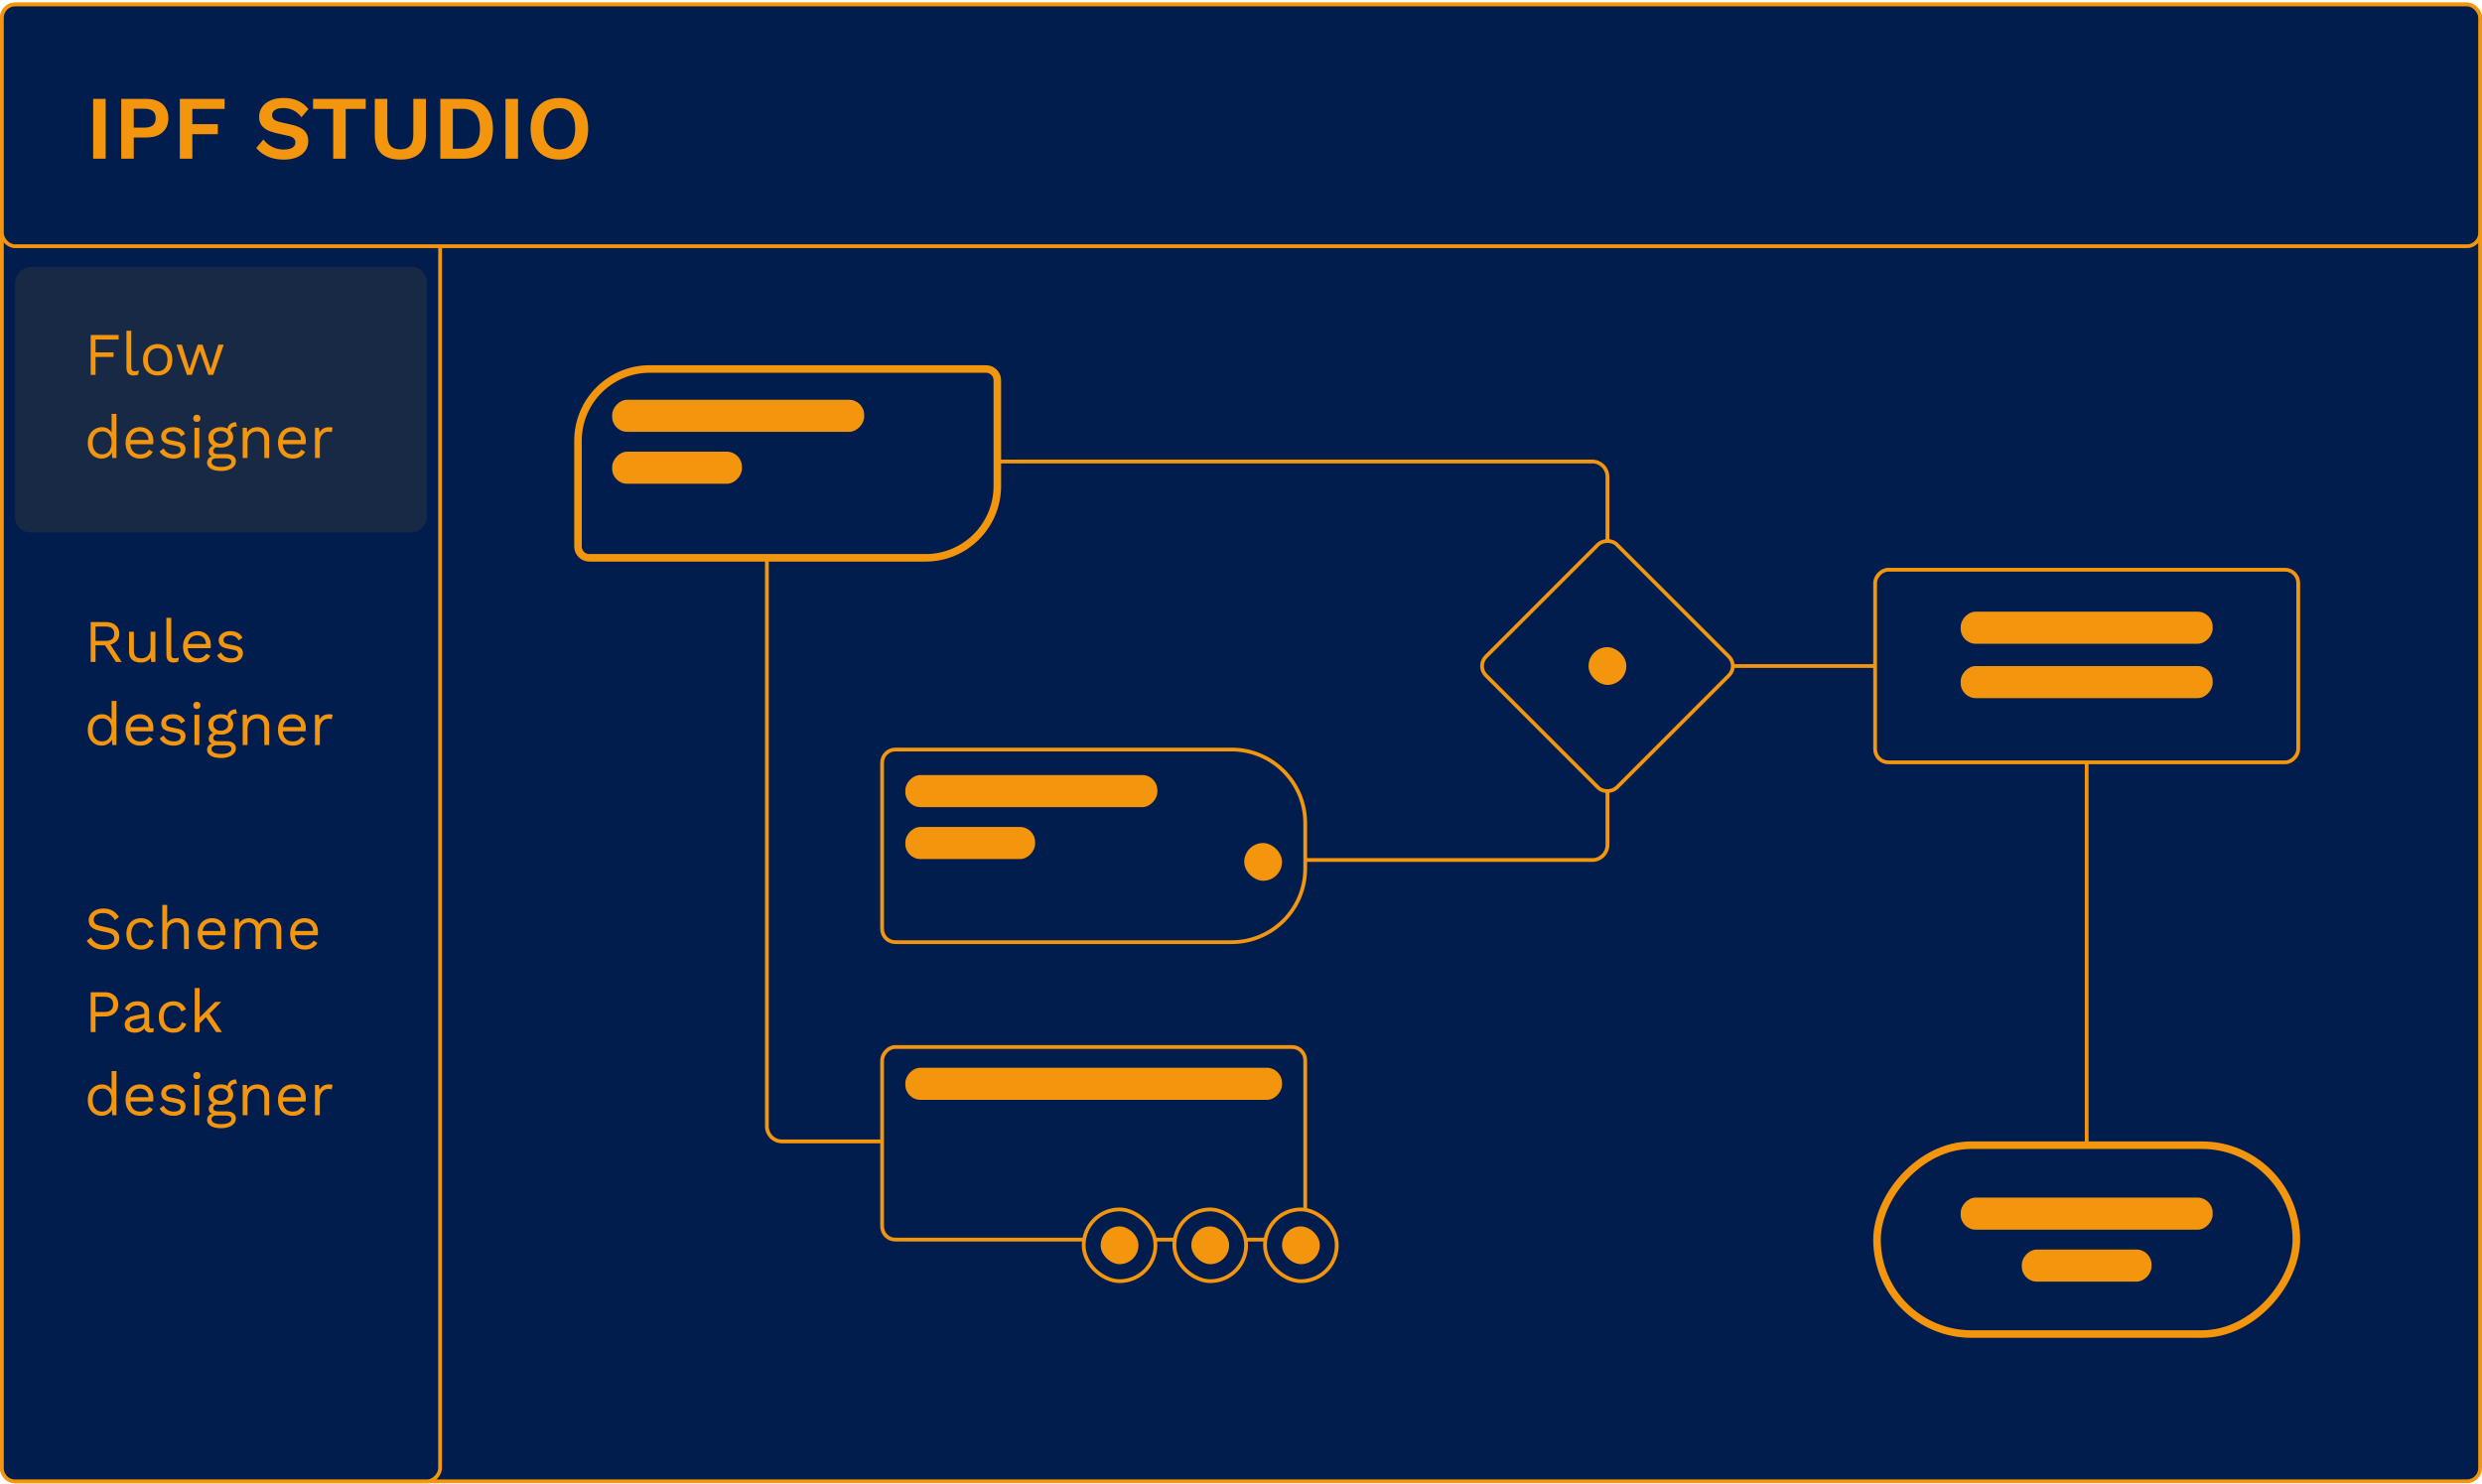
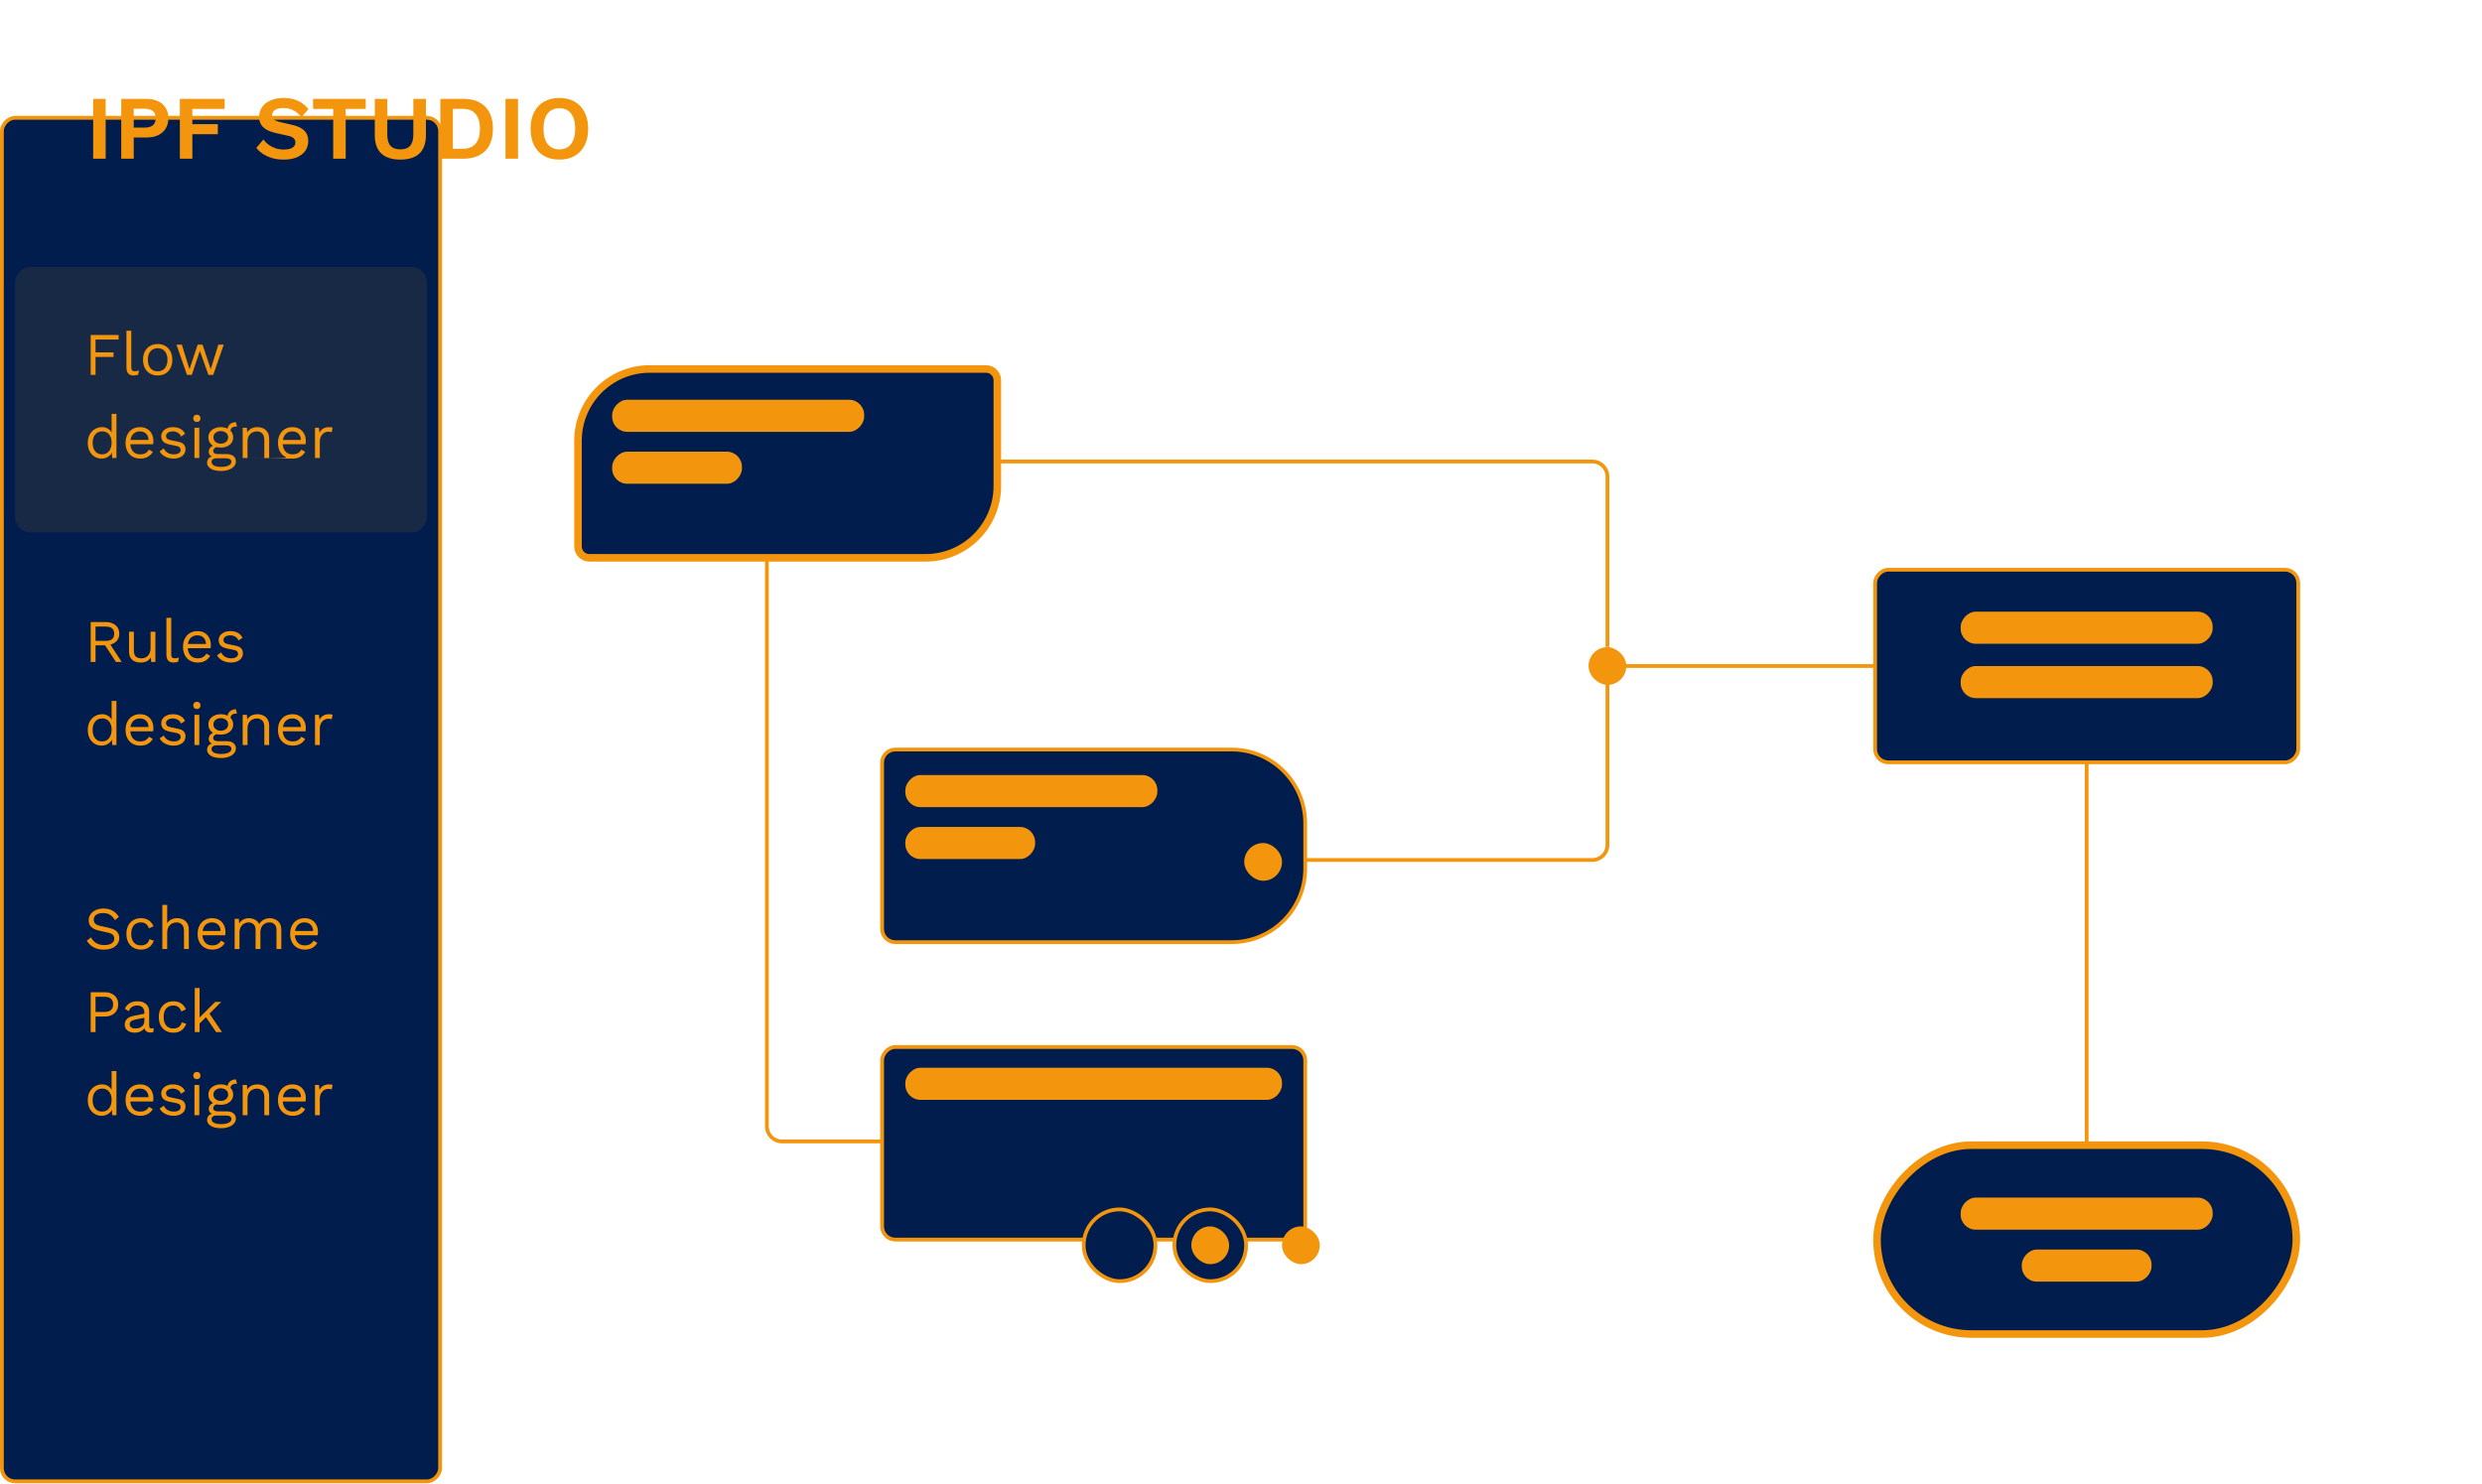
<svg xmlns="http://www.w3.org/2000/svg" width="657" height="393" viewBox="0 0 657 393" fill="none">
-   <rect x="0.5" y="1.185" width="656" height="391" rx="3.5" fill="#001D4D" stroke="#F3960D" />
  <rect x="0.5" y="-0.5" width="116" height="361" rx="3.5" transform="matrix(1 0 0 -1 0 391.685)" fill="#001D4D" stroke="#F3960D" />
  <rect opacity="0.1" width="109" height="70.289" rx="4" transform="matrix(1 0 0 -1 4 140.974)" fill="#F3960D" />
  <path d="M254.5 122.185H421.5C423.709 122.185 425.5 123.976 425.5 126.185V171.185" stroke="#F3960D" />
  <path d="M254.5 227.685H421.5C423.709 227.685 425.5 225.894 425.5 223.685V171.185" stroke="#F3960D" />
  <path d="M425.5 176.329H592.5C594.709 176.329 596.5 174.538 596.5 172.329V166.185" stroke="#F3960D" />
  <path d="M552.355 171.185L552.355 338.185C552.355 340.394 554.146 342.185 556.355 342.185L562.5 342.185" stroke="#F3960D" />
  <path d="M254.5 302.185H207C204.791 302.185 203 300.394 203 298.185V144.185" stroke="#F3960D" />
-   <rect x="0.5" y="1.185" width="656" height="64" rx="3.5" fill="#001D4D" stroke="#F3960D" />
  <rect x="0.5" y="-0.5" width="112" height="51" rx="3.5" transform="matrix(1 0 0 -1 495.855 201.329)" fill="#001D4D" stroke="#F3960D" />
  <path d="M237 249.435H326C336.77 249.435 345.5 240.704 345.5 229.935V217.935C345.5 207.165 336.77 198.435 326 198.435H237C235.067 198.435 233.5 200.002 233.5 201.935V245.935C233.5 247.868 235.067 249.435 237 249.435Z" fill="#001D4D" stroke="#F3960D" />
  <rect x="1" y="-1" width="111" height="50" rx="25" transform="matrix(1 0 0 -1 495.855 352.185)" fill="#001D4D" stroke="#F3960D" stroke-width="2" />
  <rect x="0.5" y="-0.5" width="112" height="51" rx="3.5" transform="matrix(1 0 0 -1 233 327.685)" fill="#001D4D" stroke="#F3960D" />
  <rect width="99.711" height="8.5" rx="4" transform="matrix(1 0 0 -1 239.645 291.185)" fill="#F3960D" />
  <rect width="66.711" height="8.5" rx="4" transform="matrix(1 0 0 -1 239.645 213.685)" fill="#F3960D" />
  <rect width="66.711" height="8.5" rx="4" transform="matrix(1 0 0 -1 519 325.56)" fill="#F3960D" />
  <rect width="66.711" height="8.5" rx="4" transform="matrix(1 0 0 -1 519 170.435)" fill="#F3960D" />
  <rect width="66.711" height="8.5" rx="4" transform="matrix(1 0 0 -1 519 184.829)" fill="#F3960D" />
  <rect width="34.355" height="8.5" rx="4" transform="matrix(1 0 0 -1 239.645 227.435)" fill="#F3960D" />
  <rect width="34.355" height="8.5" rx="4" transform="matrix(1 0 0 -1 535.178 339.31)" fill="#F3960D" />
-   <rect x="0.707" width="49" height="49" rx="3.5" transform="matrix(0.707 0.707 0.707 -0.707 390.352 175.829)" fill="#001D4D" stroke="#F3960D" />
  <path d="M156 147.685H245C255.493 147.685 264 139.178 264 128.685V100.685C264 99.028 262.657 97.685 261 97.685H172C161.507 97.685 153 106.191 153 116.685V144.685C153 146.342 154.343 147.685 156 147.685Z" fill="#001D4D" stroke="#F3960D" stroke-width="2" />
-   <rect x="0.5" y="0.5" width="19" height="19" rx="9.5" transform="matrix(-4.37114e-08 1 1 4.37114e-08 334.355 319.685)" fill="#001D4D" stroke="#F3960D" />
  <rect width="10" height="10" rx="5" transform="matrix(-4.37114e-08 1 1 4.37114e-08 339.355 324.685)" fill="#F3960D" />
  <rect width="10" height="10" rx="5" transform="matrix(-4.37114e-08 1 1 4.37114e-08 329.355 223.185)" fill="#F3960D" />
  <rect width="10" height="10" rx="5" transform="matrix(-4.37114e-08 1 1 4.37114e-08 420.5 171.329)" fill="#F3960D" />
  <rect x="0.5" y="0.5" width="19" height="19" rx="9.5" transform="matrix(-4.37114e-08 1 1 4.37114e-08 310.355 319.685)" fill="#001D4D" stroke="#F3960D" />
  <rect width="10" height="10" rx="5" transform="matrix(-4.37114e-08 1 1 4.37114e-08 315.355 324.685)" fill="#F3960D" />
  <rect x="0.5" y="0.5" width="19" height="19" rx="9.5" transform="matrix(-4.37114e-08 1 1 4.37114e-08 286.355 319.685)" fill="#001D4D" stroke="#F3960D" />
-   <rect width="10" height="10" rx="5" transform="matrix(-4.37114e-08 1 1 4.37114e-08 291.355 324.685)" fill="#F3960D" />
  <rect width="66.711" height="8.5" rx="4" transform="matrix(1 0 0 -1 162.039 114.329)" fill="#F3960D" />
  <rect width="34.355" height="8.5" rx="4" transform="matrix(1 0 0 -1 162.039 128.079)" fill="#F3960D" />
  <path d="M27.974 26.177V42.017H24.662V26.177H27.974ZM38.739 26.177C39.955 26.177 40.995 26.385 41.859 26.801C42.723 27.201 43.387 27.785 43.851 28.553C44.331 29.305 44.571 30.217 44.571 31.289C44.571 32.361 44.331 33.281 43.851 34.049C43.387 34.801 42.723 35.385 41.859 35.801C40.995 36.201 39.955 36.401 38.739 36.401H35.403V42.017H32.091V26.177H38.739ZM38.235 33.785C39.227 33.785 39.971 33.577 40.467 33.161C40.963 32.729 41.211 32.105 41.211 31.289C41.211 30.457 40.963 29.833 40.467 29.417C39.971 29.001 39.227 28.793 38.235 28.793H35.403V33.785H38.235ZM59.463 28.841H50.919V32.873H57.663V35.537H50.919V42.017H47.607V26.177H59.463V28.841ZM75.071 25.937C76.511 25.937 77.775 26.185 78.863 26.681C79.951 27.177 80.879 27.913 81.647 28.889L79.799 31.025C79.143 30.193 78.423 29.585 77.639 29.201C76.871 28.801 75.975 28.601 74.951 28.601C74.279 28.601 73.719 28.689 73.271 28.865C72.839 29.041 72.519 29.273 72.311 29.561C72.119 29.849 72.023 30.169 72.023 30.521C72.023 30.953 72.191 31.321 72.527 31.625C72.863 31.913 73.439 32.153 74.255 32.345L77.207 33.017C78.775 33.369 79.895 33.897 80.567 34.601C81.255 35.289 81.599 36.185 81.599 37.289C81.599 38.329 81.327 39.225 80.783 39.977C80.239 40.713 79.479 41.281 78.503 41.681C77.527 42.065 76.407 42.257 75.143 42.257C74.039 42.257 73.023 42.129 72.095 41.873C71.183 41.601 70.367 41.233 69.647 40.769C68.927 40.305 68.327 39.769 67.847 39.161L69.719 36.929C70.087 37.441 70.543 37.897 71.087 38.297C71.631 38.697 72.247 39.017 72.935 39.257C73.639 39.481 74.375 39.593 75.143 39.593C75.799 39.593 76.351 39.521 76.799 39.377C77.263 39.217 77.607 39.001 77.831 38.729C78.071 38.441 78.191 38.097 78.191 37.697C78.191 37.281 78.047 36.929 77.759 36.641C77.487 36.337 76.975 36.105 76.223 35.945L73.007 35.225C72.079 35.001 71.279 34.713 70.607 34.361C69.951 33.993 69.447 33.529 69.095 32.969C68.759 32.393 68.591 31.713 68.591 30.929C68.591 29.985 68.847 29.137 69.359 28.385C69.871 27.633 70.607 27.041 71.567 26.609C72.543 26.161 73.711 25.937 75.071 25.937ZM96.815 26.177V28.841H91.511V42.017H88.199V28.841H82.871V26.177H96.815ZM112.745 26.177V35.777C112.745 37.937 112.169 39.561 111.017 40.649C109.865 41.721 108.185 42.257 105.977 42.257C103.769 42.257 102.089 41.721 100.937 40.649C99.785 39.561 99.209 37.937 99.209 35.777V26.177H102.521V35.633C102.521 36.961 102.801 37.945 103.361 38.585C103.937 39.225 104.809 39.545 105.977 39.545C107.145 39.545 108.009 39.225 108.569 38.585C109.129 37.945 109.409 36.961 109.409 35.633V26.177H112.745ZM122.68 26.177C125.16 26.177 127.08 26.865 128.44 28.241C129.8 29.601 130.48 31.553 130.48 34.097C130.48 36.625 129.8 38.577 128.44 39.953C127.08 41.329 125.16 42.017 122.68 42.017H116.56V26.177H122.68ZM122.512 39.377C124.016 39.377 125.144 38.929 125.896 38.033C126.664 37.121 127.048 35.809 127.048 34.097C127.048 32.385 126.664 31.081 125.896 30.185C125.144 29.273 124.016 28.817 122.512 28.817H119.872V39.377H122.512ZM137.122 26.177V42.017H133.81V26.177H137.122ZM148.08 25.937C149.648 25.937 151 26.265 152.136 26.921C153.272 27.577 154.144 28.513 154.752 29.729C155.376 30.945 155.688 32.401 155.688 34.097C155.688 35.793 155.376 37.249 154.752 38.465C154.144 39.681 153.272 40.617 152.136 41.273C151 41.929 149.648 42.257 148.08 42.257C146.512 42.257 145.152 41.929 144 41.273C142.864 40.617 141.984 39.681 141.36 38.465C140.752 37.249 140.448 35.793 140.448 34.097C140.448 32.401 140.752 30.945 141.36 29.729C141.984 28.513 142.864 27.577 144 26.921C145.152 26.265 146.512 25.937 148.08 25.937ZM148.08 28.649C147.184 28.649 146.424 28.857 145.8 29.273C145.176 29.689 144.696 30.305 144.36 31.121C144.04 31.921 143.88 32.913 143.88 34.097C143.88 35.265 144.04 36.257 144.36 37.073C144.696 37.889 145.176 38.505 145.8 38.921C146.424 39.337 147.184 39.545 148.08 39.545C148.96 39.545 149.712 39.337 150.336 38.921C150.96 38.505 151.432 37.889 151.752 37.073C152.088 36.257 152.256 35.265 152.256 34.097C152.256 32.913 152.088 31.921 151.752 31.121C151.432 30.305 150.96 29.689 150.336 29.273C149.712 28.857 148.96 28.649 148.08 28.649Z" fill="#F3960D" />
-   <path d="M31.401 89.887H25.289V93.295H30.057V94.495H25.289V99.247H24.009V88.687H31.401V89.887ZM34.751 87.567V97.215C34.751 97.62 34.825 97.903 34.975 98.063C35.124 98.212 35.364 98.287 35.695 98.287C35.908 98.287 36.084 98.271 36.223 98.239C36.361 98.207 36.548 98.148 36.783 98.063L36.575 99.183C36.404 99.257 36.218 99.311 36.015 99.343C35.812 99.385 35.604 99.407 35.391 99.407C34.74 99.407 34.255 99.231 33.935 98.879C33.626 98.527 33.471 97.988 33.471 97.263V87.567H34.751ZM41.737 91.087C42.495 91.087 43.161 91.252 43.737 91.583C44.324 91.913 44.783 92.394 45.114 93.023C45.444 93.641 45.609 94.383 45.609 95.247C45.609 96.111 45.444 96.858 45.114 97.487C44.783 98.106 44.324 98.58 43.737 98.911C43.161 99.242 42.495 99.407 41.737 99.407C40.991 99.407 40.324 99.242 39.737 98.911C39.151 98.58 38.692 98.106 38.361 97.487C38.031 96.858 37.865 96.111 37.865 95.247C37.865 94.383 38.031 93.641 38.361 93.023C38.692 92.394 39.151 91.913 39.737 91.583C40.324 91.252 40.991 91.087 41.737 91.087ZM41.737 92.191C41.194 92.191 40.73 92.314 40.346 92.559C39.962 92.804 39.663 93.156 39.45 93.615C39.247 94.063 39.145 94.607 39.145 95.247C39.145 95.876 39.247 96.42 39.45 96.879C39.663 97.338 39.962 97.689 40.346 97.935C40.73 98.18 41.194 98.303 41.737 98.303C42.282 98.303 42.745 98.18 43.13 97.935C43.514 97.689 43.807 97.338 44.01 96.879C44.223 96.42 44.33 95.876 44.33 95.247C44.33 94.607 44.223 94.063 44.01 93.615C43.807 93.156 43.514 92.804 43.13 92.559C42.745 92.314 42.282 92.191 41.737 92.191ZM57.801 91.247H59.225L56.441 99.247H55.161L52.905 92.879L50.777 99.247H49.497L46.713 91.247H48.137L50.153 97.759L52.329 91.247H53.609L55.785 97.759L57.801 91.247ZM26.889 121.407C26.228 121.407 25.62 121.241 25.065 120.911C24.511 120.58 24.068 120.105 23.737 119.487C23.407 118.857 23.241 118.111 23.241 117.247C23.241 116.361 23.417 115.609 23.769 114.991C24.121 114.372 24.585 113.903 25.161 113.583C25.737 113.252 26.356 113.087 27.017 113.087C27.679 113.087 28.249 113.257 28.729 113.599C29.22 113.94 29.545 114.393 29.705 114.959L29.545 115.071V109.567H30.825V121.247H29.705L29.593 119.311L29.769 119.215C29.695 119.684 29.513 120.084 29.225 120.415C28.948 120.735 28.601 120.98 28.185 121.151C27.78 121.321 27.348 121.407 26.889 121.407ZM27.017 120.287C27.529 120.287 27.972 120.159 28.345 119.903C28.729 119.647 29.023 119.284 29.225 118.815C29.439 118.335 29.545 117.775 29.545 117.135C29.545 116.527 29.439 116.004 29.225 115.567C29.023 115.129 28.735 114.793 28.361 114.559C27.999 114.324 27.572 114.207 27.081 114.207C26.271 114.207 25.641 114.484 25.193 115.039C24.745 115.593 24.521 116.329 24.521 117.247C24.521 118.164 24.74 118.9 25.177 119.455C25.615 120.009 26.228 120.287 27.017 120.287ZM37.145 121.407C36.387 121.407 35.71 121.241 35.112 120.911C34.526 120.58 34.067 120.105 33.736 119.487C33.406 118.857 33.24 118.111 33.24 117.247C33.24 116.383 33.406 115.641 33.736 115.023C34.067 114.393 34.52 113.913 35.096 113.583C35.672 113.252 36.328 113.087 37.065 113.087C37.811 113.087 38.446 113.247 38.968 113.567C39.502 113.887 39.907 114.324 40.184 114.879C40.462 115.423 40.6 116.036 40.6 116.719C40.6 116.9 40.595 117.065 40.584 117.215C40.574 117.364 40.558 117.497 40.536 117.615H34.072V116.479H39.977L39.321 116.607C39.321 115.839 39.107 115.247 38.681 114.831C38.264 114.415 37.715 114.207 37.032 114.207C36.51 114.207 36.056 114.329 35.672 114.575C35.299 114.809 35.006 115.156 34.792 115.615C34.59 116.063 34.489 116.607 34.489 117.247C34.489 117.876 34.595 118.42 34.809 118.879C35.022 119.337 35.321 119.689 35.705 119.935C36.099 120.169 36.569 120.287 37.112 120.287C37.699 120.287 38.174 120.175 38.536 119.951C38.91 119.727 39.209 119.423 39.432 119.039L40.441 119.631C40.238 119.993 39.977 120.308 39.657 120.575C39.347 120.841 38.979 121.049 38.553 121.199C38.136 121.337 37.667 121.407 37.145 121.407ZM45.915 121.407C45.136 121.407 44.416 121.241 43.755 120.911C43.104 120.58 42.603 120.111 42.251 119.503L43.339 118.719C43.574 119.209 43.915 119.593 44.363 119.871C44.822 120.148 45.371 120.287 46.011 120.287C46.576 120.287 47.019 120.18 47.339 119.967C47.659 119.743 47.819 119.455 47.819 119.103C47.819 118.879 47.744 118.676 47.595 118.495C47.456 118.303 47.184 118.164 46.779 118.079L44.859 117.679C44.08 117.519 43.52 117.252 43.179 116.879C42.848 116.505 42.683 116.041 42.683 115.487C42.683 115.049 42.806 114.649 43.051 114.287C43.307 113.924 43.664 113.636 44.123 113.423C44.592 113.199 45.142 113.087 45.771 113.087C46.56 113.087 47.227 113.241 47.771 113.551C48.315 113.86 48.72 114.297 48.987 114.863L47.915 115.567C47.733 115.097 47.44 114.756 47.035 114.543C46.63 114.319 46.208 114.207 45.771 114.207C45.387 114.207 45.056 114.26 44.779 114.367C44.512 114.473 44.304 114.623 44.155 114.815C44.016 114.996 43.947 115.204 43.947 115.439C43.947 115.673 44.027 115.892 44.187 116.095C44.347 116.287 44.645 116.425 45.083 116.511L47.083 116.927C47.83 117.076 48.352 117.321 48.651 117.663C48.95 118.004 49.099 118.42 49.099 118.911C49.099 119.412 48.965 119.855 48.699 120.239C48.432 120.612 48.059 120.9 47.579 121.103C47.099 121.305 46.544 121.407 45.915 121.407ZM52.112 111.711C51.824 111.711 51.59 111.625 51.408 111.455C51.238 111.273 51.152 111.039 51.152 110.751C51.152 110.463 51.238 110.233 51.408 110.063C51.59 109.881 51.824 109.791 52.112 109.791C52.4 109.791 52.63 109.881 52.8 110.063C52.982 110.233 53.072 110.463 53.072 110.751C53.072 111.039 52.982 111.273 52.8 111.455C52.63 111.625 52.4 111.711 52.112 111.711ZM52.752 113.247V121.247H51.472V113.247H52.752ZM62.458 111.775L62.746 112.911C62.736 112.911 62.72 112.911 62.698 112.911C62.677 112.911 62.656 112.911 62.634 112.911C62.112 112.911 61.706 113.017 61.418 113.231C61.141 113.433 61.002 113.764 61.002 114.223L60.218 113.823C60.218 113.407 60.314 113.044 60.506 112.735C60.698 112.425 60.96 112.191 61.29 112.031C61.621 111.86 61.984 111.775 62.378 111.775C62.389 111.775 62.4 111.775 62.41 111.775C62.432 111.775 62.448 111.775 62.458 111.775ZM60.026 120.223C60.784 120.223 61.376 120.399 61.802 120.751C62.229 121.092 62.442 121.551 62.442 122.127C62.442 122.649 62.266 123.103 61.914 123.487C61.573 123.871 61.109 124.164 60.522 124.367C59.946 124.58 59.296 124.687 58.57 124.687C57.312 124.687 56.368 124.473 55.738 124.047C55.12 123.62 54.81 123.108 54.81 122.511C54.81 122.084 54.949 121.7 55.226 121.359C55.514 121.028 55.994 120.841 56.666 120.799L56.554 121.039C56.192 120.943 55.882 120.783 55.626 120.559C55.381 120.324 55.258 119.988 55.258 119.551C55.258 119.113 55.418 118.74 55.738 118.431C56.069 118.111 56.554 117.913 57.194 117.839L58.042 118.271H57.882C57.36 118.324 56.986 118.457 56.762 118.671C56.549 118.873 56.442 119.097 56.442 119.343C56.442 119.641 56.549 119.865 56.762 120.015C56.986 120.153 57.296 120.223 57.69 120.223H60.026ZM58.554 123.615C59.173 123.615 59.68 123.551 60.074 123.423C60.48 123.295 60.778 123.129 60.97 122.927C61.162 122.724 61.258 122.505 61.258 122.271C61.258 121.983 61.141 121.753 60.906 121.583C60.682 121.412 60.272 121.327 59.674 121.327H57.21C56.869 121.327 56.581 121.412 56.346 121.583C56.112 121.764 55.994 122.009 55.994 122.319C55.994 122.713 56.218 123.028 56.666 123.263C57.125 123.497 57.754 123.615 58.554 123.615ZM58.442 113.087C59.082 113.087 59.648 113.204 60.138 113.439C60.64 113.663 61.029 113.977 61.306 114.383C61.584 114.788 61.722 115.257 61.722 115.791C61.722 116.313 61.584 116.783 61.306 117.199C61.029 117.604 60.64 117.924 60.138 118.159C59.648 118.383 59.082 118.495 58.442 118.495C57.386 118.495 56.576 118.244 56.01 117.743C55.445 117.231 55.162 116.58 55.162 115.791C55.162 115.257 55.301 114.788 55.578 114.383C55.866 113.977 56.256 113.663 56.746 113.439C57.237 113.204 57.802 113.087 58.442 113.087ZM58.442 114.127C57.888 114.127 57.424 114.281 57.05 114.591C56.677 114.889 56.49 115.289 56.49 115.791C56.49 116.281 56.677 116.681 57.05 116.991C57.424 117.3 57.888 117.455 58.442 117.455C58.997 117.455 59.461 117.3 59.834 116.991C60.208 116.681 60.394 116.281 60.394 115.791C60.394 115.289 60.208 114.889 59.834 114.591C59.461 114.281 58.997 114.127 58.442 114.127ZM64.238 121.247V113.247H65.358L65.47 115.039L65.262 114.863C65.433 114.436 65.662 114.095 65.95 113.839C66.238 113.572 66.569 113.38 66.942 113.263C67.326 113.145 67.721 113.087 68.126 113.087C68.702 113.087 69.225 113.199 69.694 113.423C70.163 113.636 70.537 113.967 70.814 114.415C71.102 114.863 71.246 115.433 71.246 116.127V121.247H69.966V116.575C69.966 115.689 69.774 115.076 69.39 114.735C69.017 114.383 68.553 114.207 67.998 114.207C67.614 114.207 67.23 114.297 66.846 114.479C66.462 114.66 66.142 114.953 65.886 115.359C65.641 115.764 65.518 116.308 65.518 116.991V121.247H64.238ZM77.488 121.407C76.731 121.407 76.054 121.241 75.456 120.911C74.87 120.58 74.411 120.105 74.08 119.487C73.75 118.857 73.584 118.111 73.584 117.247C73.584 116.383 73.75 115.641 74.08 115.023C74.411 114.393 74.864 113.913 75.44 113.583C76.016 113.252 76.672 113.087 77.408 113.087C78.155 113.087 78.79 113.247 79.312 113.567C79.846 113.887 80.251 114.324 80.528 114.879C80.806 115.423 80.944 116.036 80.944 116.719C80.944 116.9 80.939 117.065 80.928 117.215C80.918 117.364 80.902 117.497 80.88 117.615H74.416V116.479H80.32L79.664 116.607C79.664 115.839 79.451 115.247 79.024 114.831C78.608 114.415 78.059 114.207 77.376 114.207C76.854 114.207 76.4 114.329 76.016 114.575C75.643 114.809 75.35 115.156 75.136 115.615C74.934 116.063 74.832 116.607 74.832 117.247C74.832 117.876 74.939 118.42 75.152 118.879C75.366 119.337 75.664 119.689 76.048 119.935C76.443 120.169 76.912 120.287 77.456 120.287C78.043 120.287 78.518 120.175 78.88 119.951C79.254 119.727 79.552 119.423 79.776 119.039L80.784 119.631C80.582 119.993 80.32 120.308 80 120.575C79.691 120.841 79.323 121.049 78.896 121.199C78.48 121.337 78.011 121.407 77.488 121.407ZM83.379 121.247V113.247H84.419L84.595 114.559C84.819 114.068 85.144 113.7 85.571 113.455C86.008 113.209 86.536 113.087 87.155 113.087C87.293 113.087 87.443 113.097 87.603 113.119C87.773 113.14 87.917 113.183 88.035 113.247L87.811 114.415C87.693 114.372 87.565 114.34 87.427 114.319C87.288 114.297 87.091 114.287 86.835 114.287C86.504 114.287 86.168 114.383 85.827 114.575C85.496 114.767 85.219 115.06 84.995 115.455C84.771 115.839 84.659 116.329 84.659 116.927V121.247H83.379Z" fill="#F3960D" />
+   <path d="M31.401 89.887H25.289V93.295H30.057V94.495H25.289V99.247H24.009V88.687H31.401V89.887ZM34.751 87.567V97.215C34.751 97.62 34.825 97.903 34.975 98.063C35.124 98.212 35.364 98.287 35.695 98.287C35.908 98.287 36.084 98.271 36.223 98.239C36.361 98.207 36.548 98.148 36.783 98.063L36.575 99.183C36.404 99.257 36.218 99.311 36.015 99.343C35.812 99.385 35.604 99.407 35.391 99.407C34.74 99.407 34.255 99.231 33.935 98.879C33.626 98.527 33.471 97.988 33.471 97.263V87.567H34.751ZM41.737 91.087C42.495 91.087 43.161 91.252 43.737 91.583C44.324 91.913 44.783 92.394 45.114 93.023C45.444 93.641 45.609 94.383 45.609 95.247C45.609 96.111 45.444 96.858 45.114 97.487C44.783 98.106 44.324 98.58 43.737 98.911C43.161 99.242 42.495 99.407 41.737 99.407C40.991 99.407 40.324 99.242 39.737 98.911C39.151 98.58 38.692 98.106 38.361 97.487C38.031 96.858 37.865 96.111 37.865 95.247C37.865 94.383 38.031 93.641 38.361 93.023C38.692 92.394 39.151 91.913 39.737 91.583C40.324 91.252 40.991 91.087 41.737 91.087ZM41.737 92.191C41.194 92.191 40.73 92.314 40.346 92.559C39.962 92.804 39.663 93.156 39.45 93.615C39.247 94.063 39.145 94.607 39.145 95.247C39.145 95.876 39.247 96.42 39.45 96.879C39.663 97.338 39.962 97.689 40.346 97.935C40.73 98.18 41.194 98.303 41.737 98.303C42.282 98.303 42.745 98.18 43.13 97.935C43.514 97.689 43.807 97.338 44.01 96.879C44.223 96.42 44.33 95.876 44.33 95.247C44.33 94.607 44.223 94.063 44.01 93.615C43.807 93.156 43.514 92.804 43.13 92.559C42.745 92.314 42.282 92.191 41.737 92.191ZM57.801 91.247H59.225L56.441 99.247H55.161L52.905 92.879L50.777 99.247H49.497L46.713 91.247H48.137L50.153 97.759L52.329 91.247H53.609L55.785 97.759L57.801 91.247ZM26.889 121.407C26.228 121.407 25.62 121.241 25.065 120.911C24.511 120.58 24.068 120.105 23.737 119.487C23.407 118.857 23.241 118.111 23.241 117.247C23.241 116.361 23.417 115.609 23.769 114.991C24.121 114.372 24.585 113.903 25.161 113.583C25.737 113.252 26.356 113.087 27.017 113.087C27.679 113.087 28.249 113.257 28.729 113.599C29.22 113.94 29.545 114.393 29.705 114.959L29.545 115.071V109.567H30.825V121.247H29.705L29.593 119.311L29.769 119.215C29.695 119.684 29.513 120.084 29.225 120.415C28.948 120.735 28.601 120.98 28.185 121.151C27.78 121.321 27.348 121.407 26.889 121.407ZM27.017 120.287C27.529 120.287 27.972 120.159 28.345 119.903C28.729 119.647 29.023 119.284 29.225 118.815C29.439 118.335 29.545 117.775 29.545 117.135C29.545 116.527 29.439 116.004 29.225 115.567C29.023 115.129 28.735 114.793 28.361 114.559C27.999 114.324 27.572 114.207 27.081 114.207C26.271 114.207 25.641 114.484 25.193 115.039C24.745 115.593 24.521 116.329 24.521 117.247C24.521 118.164 24.74 118.9 25.177 119.455C25.615 120.009 26.228 120.287 27.017 120.287ZM37.145 121.407C36.387 121.407 35.71 121.241 35.112 120.911C34.526 120.58 34.067 120.105 33.736 119.487C33.406 118.857 33.24 118.111 33.24 117.247C33.24 116.383 33.406 115.641 33.736 115.023C34.067 114.393 34.52 113.913 35.096 113.583C35.672 113.252 36.328 113.087 37.065 113.087C37.811 113.087 38.446 113.247 38.968 113.567C39.502 113.887 39.907 114.324 40.184 114.879C40.462 115.423 40.6 116.036 40.6 116.719C40.6 116.9 40.595 117.065 40.584 117.215C40.574 117.364 40.558 117.497 40.536 117.615H34.072V116.479H39.977L39.321 116.607C39.321 115.839 39.107 115.247 38.681 114.831C38.264 114.415 37.715 114.207 37.032 114.207C36.51 114.207 36.056 114.329 35.672 114.575C35.299 114.809 35.006 115.156 34.792 115.615C34.59 116.063 34.489 116.607 34.489 117.247C34.489 117.876 34.595 118.42 34.809 118.879C35.022 119.337 35.321 119.689 35.705 119.935C36.099 120.169 36.569 120.287 37.112 120.287C37.699 120.287 38.174 120.175 38.536 119.951C38.91 119.727 39.209 119.423 39.432 119.039L40.441 119.631C40.238 119.993 39.977 120.308 39.657 120.575C39.347 120.841 38.979 121.049 38.553 121.199C38.136 121.337 37.667 121.407 37.145 121.407ZM45.915 121.407C45.136 121.407 44.416 121.241 43.755 120.911C43.104 120.58 42.603 120.111 42.251 119.503L43.339 118.719C43.574 119.209 43.915 119.593 44.363 119.871C44.822 120.148 45.371 120.287 46.011 120.287C46.576 120.287 47.019 120.18 47.339 119.967C47.659 119.743 47.819 119.455 47.819 119.103C47.819 118.879 47.744 118.676 47.595 118.495C47.456 118.303 47.184 118.164 46.779 118.079L44.859 117.679C44.08 117.519 43.52 117.252 43.179 116.879C42.848 116.505 42.683 116.041 42.683 115.487C42.683 115.049 42.806 114.649 43.051 114.287C43.307 113.924 43.664 113.636 44.123 113.423C44.592 113.199 45.142 113.087 45.771 113.087C46.56 113.087 47.227 113.241 47.771 113.551C48.315 113.86 48.72 114.297 48.987 114.863L47.915 115.567C47.733 115.097 47.44 114.756 47.035 114.543C46.63 114.319 46.208 114.207 45.771 114.207C45.387 114.207 45.056 114.26 44.779 114.367C44.512 114.473 44.304 114.623 44.155 114.815C44.016 114.996 43.947 115.204 43.947 115.439C43.947 115.673 44.027 115.892 44.187 116.095C44.347 116.287 44.645 116.425 45.083 116.511L47.083 116.927C47.83 117.076 48.352 117.321 48.651 117.663C48.95 118.004 49.099 118.42 49.099 118.911C49.099 119.412 48.965 119.855 48.699 120.239C48.432 120.612 48.059 120.9 47.579 121.103C47.099 121.305 46.544 121.407 45.915 121.407ZM52.112 111.711C51.824 111.711 51.59 111.625 51.408 111.455C51.238 111.273 51.152 111.039 51.152 110.751C51.152 110.463 51.238 110.233 51.408 110.063C51.59 109.881 51.824 109.791 52.112 109.791C52.4 109.791 52.63 109.881 52.8 110.063C52.982 110.233 53.072 110.463 53.072 110.751C53.072 111.039 52.982 111.273 52.8 111.455C52.63 111.625 52.4 111.711 52.112 111.711ZM52.752 113.247V121.247H51.472V113.247H52.752ZM62.458 111.775L62.746 112.911C62.736 112.911 62.72 112.911 62.698 112.911C62.677 112.911 62.656 112.911 62.634 112.911C62.112 112.911 61.706 113.017 61.418 113.231C61.141 113.433 61.002 113.764 61.002 114.223L60.218 113.823C60.218 113.407 60.314 113.044 60.506 112.735C60.698 112.425 60.96 112.191 61.29 112.031C61.621 111.86 61.984 111.775 62.378 111.775C62.389 111.775 62.4 111.775 62.41 111.775C62.432 111.775 62.448 111.775 62.458 111.775ZM60.026 120.223C60.784 120.223 61.376 120.399 61.802 120.751C62.229 121.092 62.442 121.551 62.442 122.127C62.442 122.649 62.266 123.103 61.914 123.487C61.573 123.871 61.109 124.164 60.522 124.367C59.946 124.58 59.296 124.687 58.57 124.687C57.312 124.687 56.368 124.473 55.738 124.047C55.12 123.62 54.81 123.108 54.81 122.511C54.81 122.084 54.949 121.7 55.226 121.359C55.514 121.028 55.994 120.841 56.666 120.799L56.554 121.039C56.192 120.943 55.882 120.783 55.626 120.559C55.381 120.324 55.258 119.988 55.258 119.551C55.258 119.113 55.418 118.74 55.738 118.431C56.069 118.111 56.554 117.913 57.194 117.839L58.042 118.271H57.882C57.36 118.324 56.986 118.457 56.762 118.671C56.549 118.873 56.442 119.097 56.442 119.343C56.442 119.641 56.549 119.865 56.762 120.015C56.986 120.153 57.296 120.223 57.69 120.223H60.026ZM58.554 123.615C59.173 123.615 59.68 123.551 60.074 123.423C60.48 123.295 60.778 123.129 60.97 122.927C61.162 122.724 61.258 122.505 61.258 122.271C61.258 121.983 61.141 121.753 60.906 121.583C60.682 121.412 60.272 121.327 59.674 121.327H57.21C56.869 121.327 56.581 121.412 56.346 121.583C56.112 121.764 55.994 122.009 55.994 122.319C55.994 122.713 56.218 123.028 56.666 123.263C57.125 123.497 57.754 123.615 58.554 123.615ZM58.442 113.087C59.082 113.087 59.648 113.204 60.138 113.439C60.64 113.663 61.029 113.977 61.306 114.383C61.584 114.788 61.722 115.257 61.722 115.791C61.722 116.313 61.584 116.783 61.306 117.199C61.029 117.604 60.64 117.924 60.138 118.159C59.648 118.383 59.082 118.495 58.442 118.495C57.386 118.495 56.576 118.244 56.01 117.743C55.445 117.231 55.162 116.58 55.162 115.791C55.162 115.257 55.301 114.788 55.578 114.383C55.866 113.977 56.256 113.663 56.746 113.439C57.237 113.204 57.802 113.087 58.442 113.087ZM58.442 114.127C57.888 114.127 57.424 114.281 57.05 114.591C56.677 114.889 56.49 115.289 56.49 115.791C56.49 116.281 56.677 116.681 57.05 116.991C57.424 117.3 57.888 117.455 58.442 117.455C58.997 117.455 59.461 117.3 59.834 116.991C60.208 116.681 60.394 116.281 60.394 115.791C60.394 115.289 60.208 114.889 59.834 114.591C59.461 114.281 58.997 114.127 58.442 114.127ZM64.238 121.247V113.247H65.358L65.47 115.039L65.262 114.863C65.433 114.436 65.662 114.095 65.95 113.839C66.238 113.572 66.569 113.38 66.942 113.263C67.326 113.145 67.721 113.087 68.126 113.087C68.702 113.087 69.225 113.199 69.694 113.423C70.163 113.636 70.537 113.967 70.814 114.415C71.102 114.863 71.246 115.433 71.246 116.127V121.247H69.966V116.575C69.966 115.689 69.774 115.076 69.39 114.735C69.017 114.383 68.553 114.207 67.998 114.207C67.614 114.207 67.23 114.297 66.846 114.479C66.462 114.66 66.142 114.953 65.886 115.359C65.641 115.764 65.518 116.308 65.518 116.991V121.247H64.238ZC76.731 121.407 76.054 121.241 75.456 120.911C74.87 120.58 74.411 120.105 74.08 119.487C73.75 118.857 73.584 118.111 73.584 117.247C73.584 116.383 73.75 115.641 74.08 115.023C74.411 114.393 74.864 113.913 75.44 113.583C76.016 113.252 76.672 113.087 77.408 113.087C78.155 113.087 78.79 113.247 79.312 113.567C79.846 113.887 80.251 114.324 80.528 114.879C80.806 115.423 80.944 116.036 80.944 116.719C80.944 116.9 80.939 117.065 80.928 117.215C80.918 117.364 80.902 117.497 80.88 117.615H74.416V116.479H80.32L79.664 116.607C79.664 115.839 79.451 115.247 79.024 114.831C78.608 114.415 78.059 114.207 77.376 114.207C76.854 114.207 76.4 114.329 76.016 114.575C75.643 114.809 75.35 115.156 75.136 115.615C74.934 116.063 74.832 116.607 74.832 117.247C74.832 117.876 74.939 118.42 75.152 118.879C75.366 119.337 75.664 119.689 76.048 119.935C76.443 120.169 76.912 120.287 77.456 120.287C78.043 120.287 78.518 120.175 78.88 119.951C79.254 119.727 79.552 119.423 79.776 119.039L80.784 119.631C80.582 119.993 80.32 120.308 80 120.575C79.691 120.841 79.323 121.049 78.896 121.199C78.48 121.337 78.011 121.407 77.488 121.407ZM83.379 121.247V113.247H84.419L84.595 114.559C84.819 114.068 85.144 113.7 85.571 113.455C86.008 113.209 86.536 113.087 87.155 113.087C87.293 113.087 87.443 113.097 87.603 113.119C87.773 113.14 87.917 113.183 88.035 113.247L87.811 114.415C87.693 114.372 87.565 114.34 87.427 114.319C87.288 114.297 87.091 114.287 86.835 114.287C86.504 114.287 86.168 114.383 85.827 114.575C85.496 114.767 85.219 115.06 84.995 115.455C84.771 115.839 84.659 116.329 84.659 116.927V121.247H83.379Z" fill="#F3960D" />
  <path d="M28.009 164.687C29.087 164.687 29.951 164.964 30.601 165.519C31.252 166.073 31.577 166.825 31.577 167.775C31.577 168.724 31.247 169.465 30.585 169.999C29.935 170.521 29.071 170.783 27.993 170.783L27.881 170.863H25.289V175.247H24.009V164.687H28.009ZM27.993 169.663C28.751 169.663 29.311 169.508 29.673 169.199C30.047 168.879 30.233 168.404 30.233 167.775C30.233 167.145 30.047 166.676 29.673 166.367C29.311 166.047 28.751 165.887 27.993 165.887H25.289V169.663H27.993ZM28.729 169.919L32.217 175.247H30.697L27.657 170.623L28.729 169.919ZM37.134 175.407C36.622 175.407 36.137 175.311 35.678 175.119C35.23 174.927 34.862 174.617 34.574 174.191C34.297 173.753 34.158 173.188 34.158 172.495V167.247H35.438V172.159C35.438 172.969 35.614 173.529 35.966 173.839C36.318 174.137 36.814 174.287 37.454 174.287C37.753 174.287 38.046 174.239 38.334 174.143C38.622 174.036 38.878 173.876 39.102 173.663C39.337 173.439 39.518 173.156 39.646 172.815C39.785 172.473 39.854 172.068 39.854 171.599V167.247H41.134V175.247H40.014L39.934 174.031C39.657 174.511 39.278 174.863 38.798 175.087C38.329 175.3 37.774 175.407 37.134 175.407ZM45.329 163.567V173.215C45.329 173.62 45.404 173.903 45.553 174.063C45.702 174.212 45.942 174.287 46.273 174.287C46.486 174.287 46.662 174.271 46.801 174.239C46.94 174.207 47.126 174.148 47.361 174.063L47.153 175.183C46.982 175.257 46.796 175.311 46.593 175.343C46.39 175.385 46.182 175.407 45.969 175.407C45.318 175.407 44.833 175.231 44.513 174.879C44.204 174.527 44.049 173.988 44.049 173.263V163.567H45.329ZM52.348 175.407C51.59 175.407 50.913 175.241 50.316 174.911C49.729 174.58 49.27 174.105 48.94 173.487C48.609 172.857 48.444 172.111 48.444 171.247C48.444 170.383 48.609 169.641 48.94 169.023C49.27 168.393 49.724 167.913 50.3 167.583C50.876 167.252 51.532 167.087 52.268 167.087C53.014 167.087 53.649 167.247 54.172 167.567C54.705 167.887 55.11 168.324 55.388 168.879C55.665 169.423 55.804 170.036 55.804 170.719C55.804 170.9 55.798 171.065 55.788 171.215C55.777 171.364 55.761 171.497 55.74 171.615H49.276V170.479H55.18L54.524 170.607C54.524 169.839 54.31 169.247 53.884 168.831C53.468 168.415 52.918 168.207 52.236 168.207C51.713 168.207 51.26 168.329 50.876 168.575C50.502 168.809 50.209 169.156 49.996 169.615C49.793 170.063 49.692 170.607 49.692 171.247C49.692 171.876 49.798 172.42 50.012 172.879C50.225 173.337 50.524 173.689 50.908 173.935C51.302 174.169 51.772 174.287 52.316 174.287C52.902 174.287 53.377 174.175 53.74 173.951C54.113 173.727 54.412 173.423 54.636 173.039L55.644 173.631C55.441 173.993 55.18 174.308 54.86 174.575C54.55 174.841 54.182 175.049 53.756 175.199C53.34 175.337 52.87 175.407 52.348 175.407ZM61.118 175.407C60.339 175.407 59.619 175.241 58.958 174.911C58.307 174.58 57.806 174.111 57.454 173.503L58.542 172.719C58.777 173.209 59.118 173.593 59.566 173.871C60.025 174.148 60.574 174.287 61.214 174.287C61.779 174.287 62.222 174.18 62.542 173.967C62.862 173.743 63.022 173.455 63.022 173.103C63.022 172.879 62.947 172.676 62.798 172.495C62.659 172.303 62.387 172.164 61.982 172.079L60.062 171.679C59.283 171.519 58.723 171.252 58.382 170.879C58.051 170.505 57.886 170.041 57.886 169.487C57.886 169.049 58.009 168.649 58.254 168.287C58.51 167.924 58.867 167.636 59.326 167.423C59.795 167.199 60.345 167.087 60.974 167.087C61.763 167.087 62.43 167.241 62.974 167.551C63.518 167.86 63.923 168.297 64.19 168.863L63.118 169.567C62.937 169.097 62.643 168.756 62.238 168.543C61.833 168.319 61.411 168.207 60.974 168.207C60.59 168.207 60.259 168.26 59.982 168.367C59.715 168.473 59.507 168.623 59.358 168.815C59.219 168.996 59.15 169.204 59.15 169.439C59.15 169.673 59.23 169.892 59.39 170.095C59.55 170.287 59.849 170.425 60.286 170.511L62.286 170.927C63.033 171.076 63.555 171.321 63.854 171.663C64.153 172.004 64.302 172.42 64.302 172.911C64.302 173.412 64.169 173.855 63.902 174.239C63.635 174.612 63.262 174.9 62.782 175.103C62.302 175.305 61.747 175.407 61.118 175.407ZM26.889 197.407C26.228 197.407 25.62 197.241 25.065 196.911C24.511 196.58 24.068 196.105 23.737 195.487C23.407 194.857 23.241 194.111 23.241 193.247C23.241 192.361 23.417 191.609 23.769 190.991C24.121 190.372 24.585 189.903 25.161 189.583C25.737 189.252 26.356 189.087 27.017 189.087C27.679 189.087 28.249 189.257 28.729 189.599C29.22 189.94 29.545 190.393 29.705 190.959L29.545 191.071V185.567H30.825V197.247H29.705L29.593 195.311L29.769 195.215C29.695 195.684 29.513 196.084 29.225 196.415C28.948 196.735 28.601 196.98 28.185 197.151C27.78 197.321 27.348 197.407 26.889 197.407ZM27.017 196.287C27.529 196.287 27.972 196.159 28.345 195.903C28.729 195.647 29.023 195.284 29.225 194.815C29.439 194.335 29.545 193.775 29.545 193.135C29.545 192.527 29.439 192.004 29.225 191.567C29.023 191.129 28.735 190.793 28.361 190.559C27.999 190.324 27.572 190.207 27.081 190.207C26.271 190.207 25.641 190.484 25.193 191.039C24.745 191.593 24.521 192.329 24.521 193.247C24.521 194.164 24.74 194.9 25.177 195.455C25.615 196.009 26.228 196.287 27.017 196.287ZM37.145 197.407C36.387 197.407 35.71 197.241 35.112 196.911C34.526 196.58 34.067 196.105 33.736 195.487C33.406 194.857 33.24 194.111 33.24 193.247C33.24 192.383 33.406 191.641 33.736 191.023C34.067 190.393 34.52 189.913 35.096 189.583C35.672 189.252 36.328 189.087 37.065 189.087C37.811 189.087 38.446 189.247 38.968 189.567C39.502 189.887 39.907 190.324 40.184 190.879C40.462 191.423 40.6 192.036 40.6 192.719C40.6 192.9 40.595 193.065 40.584 193.215C40.574 193.364 40.558 193.497 40.536 193.615H34.072V192.479H39.977L39.321 192.607C39.321 191.839 39.107 191.247 38.681 190.831C38.264 190.415 37.715 190.207 37.032 190.207C36.51 190.207 36.056 190.329 35.672 190.575C35.299 190.809 35.006 191.156 34.792 191.615C34.59 192.063 34.489 192.607 34.489 193.247C34.489 193.876 34.595 194.42 34.809 194.879C35.022 195.337 35.321 195.689 35.705 195.935C36.099 196.169 36.569 196.287 37.112 196.287C37.699 196.287 38.174 196.175 38.536 195.951C38.91 195.727 39.209 195.423 39.432 195.039L40.441 195.631C40.238 195.993 39.977 196.308 39.657 196.575C39.347 196.841 38.979 197.049 38.553 197.199C38.136 197.337 37.667 197.407 37.145 197.407ZM45.915 197.407C45.136 197.407 44.416 197.241 43.755 196.911C43.104 196.58 42.603 196.111 42.251 195.503L43.339 194.719C43.574 195.209 43.915 195.593 44.363 195.871C44.822 196.148 45.371 196.287 46.011 196.287C46.576 196.287 47.019 196.18 47.339 195.967C47.659 195.743 47.819 195.455 47.819 195.103C47.819 194.879 47.744 194.676 47.595 194.495C47.456 194.303 47.184 194.164 46.779 194.079L44.859 193.679C44.08 193.519 43.52 193.252 43.179 192.879C42.848 192.505 42.683 192.041 42.683 191.487C42.683 191.049 42.806 190.649 43.051 190.287C43.307 189.924 43.664 189.636 44.123 189.423C44.592 189.199 45.142 189.087 45.771 189.087C46.56 189.087 47.227 189.241 47.771 189.551C48.315 189.86 48.72 190.297 48.987 190.863L47.915 191.567C47.733 191.097 47.44 190.756 47.035 190.543C46.63 190.319 46.208 190.207 45.771 190.207C45.387 190.207 45.056 190.26 44.779 190.367C44.512 190.473 44.304 190.623 44.155 190.815C44.016 190.996 43.947 191.204 43.947 191.439C43.947 191.673 44.027 191.892 44.187 192.095C44.347 192.287 44.645 192.425 45.083 192.511L47.083 192.927C47.83 193.076 48.352 193.321 48.651 193.663C48.95 194.004 49.099 194.42 49.099 194.911C49.099 195.412 48.965 195.855 48.699 196.239C48.432 196.612 48.059 196.9 47.579 197.103C47.099 197.305 46.544 197.407 45.915 197.407ZM52.112 187.711C51.824 187.711 51.59 187.625 51.408 187.455C51.238 187.273 51.152 187.039 51.152 186.751C51.152 186.463 51.238 186.233 51.408 186.063C51.59 185.881 51.824 185.791 52.112 185.791C52.4 185.791 52.63 185.881 52.8 186.063C52.982 186.233 53.072 186.463 53.072 186.751C53.072 187.039 52.982 187.273 52.8 187.455C52.63 187.625 52.4 187.711 52.112 187.711ZM52.752 189.247V197.247H51.472V189.247H52.752ZM62.458 187.775L62.746 188.911C62.736 188.911 62.72 188.911 62.698 188.911C62.677 188.911 62.656 188.911 62.634 188.911C62.112 188.911 61.706 189.017 61.418 189.231C61.141 189.433 61.002 189.764 61.002 190.223L60.218 189.823C60.218 189.407 60.314 189.044 60.506 188.735C60.698 188.425 60.96 188.191 61.29 188.031C61.621 187.86 61.984 187.775 62.378 187.775C62.389 187.775 62.4 187.775 62.41 187.775C62.432 187.775 62.448 187.775 62.458 187.775ZM60.026 196.223C60.784 196.223 61.376 196.399 61.802 196.751C62.229 197.092 62.442 197.551 62.442 198.127C62.442 198.649 62.266 199.103 61.914 199.487C61.573 199.871 61.109 200.164 60.522 200.367C59.946 200.58 59.296 200.687 58.57 200.687C57.312 200.687 56.368 200.473 55.738 200.047C55.12 199.62 54.81 199.108 54.81 198.511C54.81 198.084 54.949 197.7 55.226 197.359C55.514 197.028 55.994 196.841 56.666 196.799L56.554 197.039C56.192 196.943 55.882 196.783 55.626 196.559C55.381 196.324 55.258 195.988 55.258 195.551C55.258 195.113 55.418 194.74 55.738 194.431C56.069 194.111 56.554 193.913 57.194 193.839L58.042 194.271H57.882C57.36 194.324 56.986 194.457 56.762 194.671C56.549 194.873 56.442 195.097 56.442 195.343C56.442 195.641 56.549 195.865 56.762 196.015C56.986 196.153 57.296 196.223 57.69 196.223H60.026ZM58.554 199.615C59.173 199.615 59.68 199.551 60.074 199.423C60.48 199.295 60.778 199.129 60.97 198.927C61.162 198.724 61.258 198.505 61.258 198.271C61.258 197.983 61.141 197.753 60.906 197.583C60.682 197.412 60.272 197.327 59.674 197.327H57.21C56.869 197.327 56.581 197.412 56.346 197.583C56.112 197.764 55.994 198.009 55.994 198.319C55.994 198.713 56.218 199.028 56.666 199.263C57.125 199.497 57.754 199.615 58.554 199.615ZM58.442 189.087C59.082 189.087 59.648 189.204 60.138 189.439C60.64 189.663 61.029 189.977 61.306 190.383C61.584 190.788 61.722 191.257 61.722 191.791C61.722 192.313 61.584 192.783 61.306 193.199C61.029 193.604 60.64 193.924 60.138 194.159C59.648 194.383 59.082 194.495 58.442 194.495C57.386 194.495 56.576 194.244 56.01 193.743C55.445 193.231 55.162 192.58 55.162 191.791C55.162 191.257 55.301 190.788 55.578 190.383C55.866 189.977 56.256 189.663 56.746 189.439C57.237 189.204 57.802 189.087 58.442 189.087ZM58.442 190.127C57.888 190.127 57.424 190.281 57.05 190.591C56.677 190.889 56.49 191.289 56.49 191.791C56.49 192.281 56.677 192.681 57.05 192.991C57.424 193.3 57.888 193.455 58.442 193.455C58.997 193.455 59.461 193.3 59.834 192.991C60.208 192.681 60.394 192.281 60.394 191.791C60.394 191.289 60.208 190.889 59.834 190.591C59.461 190.281 58.997 190.127 58.442 190.127ZM64.238 197.247V189.247H65.358L65.47 191.039L65.262 190.863C65.433 190.436 65.662 190.095 65.95 189.839C66.238 189.572 66.569 189.38 66.942 189.263C67.326 189.145 67.721 189.087 68.126 189.087C68.702 189.087 69.225 189.199 69.694 189.423C70.163 189.636 70.537 189.967 70.814 190.415C71.102 190.863 71.246 191.433 71.246 192.127V197.247H69.966V192.575C69.966 191.689 69.774 191.076 69.39 190.735C69.017 190.383 68.553 190.207 67.998 190.207C67.614 190.207 67.23 190.297 66.846 190.479C66.462 190.66 66.142 190.953 65.886 191.359C65.641 191.764 65.518 192.308 65.518 192.991V197.247H64.238ZM77.488 197.407C76.731 197.407 76.054 197.241 75.456 196.911C74.87 196.58 74.411 196.105 74.08 195.487C73.75 194.857 73.584 194.111 73.584 193.247C73.584 192.383 73.75 191.641 74.08 191.023C74.411 190.393 74.864 189.913 75.44 189.583C76.016 189.252 76.672 189.087 77.408 189.087C78.155 189.087 78.79 189.247 79.312 189.567C79.846 189.887 80.251 190.324 80.528 190.879C80.806 191.423 80.944 192.036 80.944 192.719C80.944 192.9 80.939 193.065 80.928 193.215C80.918 193.364 80.902 193.497 80.88 193.615H74.416V192.479H80.32L79.664 192.607C79.664 191.839 79.451 191.247 79.024 190.831C78.608 190.415 78.059 190.207 77.376 190.207C76.854 190.207 76.4 190.329 76.016 190.575C75.643 190.809 75.35 191.156 75.136 191.615C74.934 192.063 74.832 192.607 74.832 193.247C74.832 193.876 74.939 194.42 75.152 194.879C75.366 195.337 75.664 195.689 76.048 195.935C76.443 196.169 76.912 196.287 77.456 196.287C78.043 196.287 78.518 196.175 78.88 195.951C79.254 195.727 79.552 195.423 79.776 195.039L80.784 195.631C80.582 195.993 80.32 196.308 80 196.575C79.691 196.841 79.323 197.049 78.896 197.199C78.48 197.337 78.011 197.407 77.488 197.407ZM83.379 197.247V189.247H84.419L84.595 190.559C84.819 190.068 85.144 189.7 85.571 189.455C86.008 189.209 86.536 189.087 87.155 189.087C87.293 189.087 87.443 189.097 87.603 189.119C87.773 189.14 87.917 189.183 88.035 189.247L87.811 190.415C87.693 190.372 87.565 190.34 87.427 190.319C87.288 190.297 87.091 190.287 86.835 190.287C86.504 190.287 86.168 190.383 85.827 190.575C85.496 190.767 85.219 191.06 84.995 191.455C84.771 191.839 84.659 192.329 84.659 192.927V197.247H83.379Z" fill="#F3960D" />
  <path d="M27.401 240.527C28.329 240.527 29.129 240.719 29.801 241.103C30.473 241.476 31.033 242.031 31.481 242.767L30.409 243.599C30.015 242.916 29.567 242.436 29.065 242.159C28.575 241.871 27.977 241.727 27.273 241.727C26.708 241.727 26.239 241.807 25.865 241.967C25.503 242.127 25.236 242.34 25.065 242.607C24.895 242.863 24.809 243.156 24.809 243.487C24.809 243.86 24.927 244.191 25.161 244.479C25.396 244.756 25.865 244.975 26.569 245.135L28.857 245.647C29.871 245.871 30.575 246.212 30.969 246.671C31.375 247.119 31.577 247.679 31.577 248.351C31.577 248.948 31.407 249.481 31.065 249.951C30.735 250.409 30.265 250.767 29.657 251.023C29.049 251.279 28.335 251.407 27.513 251.407C26.745 251.407 26.068 251.305 25.481 251.103C24.905 250.889 24.409 250.607 23.993 250.255C23.577 249.903 23.236 249.508 22.969 249.071L24.089 248.159C24.292 248.564 24.553 248.921 24.873 249.231C25.193 249.54 25.577 249.78 26.025 249.951C26.484 250.121 27.007 250.207 27.593 250.207C28.137 250.207 28.607 250.143 29.001 250.015C29.407 249.876 29.716 249.679 29.929 249.423C30.143 249.156 30.249 248.836 30.249 248.463C30.249 248.121 30.137 247.817 29.913 247.551C29.689 247.273 29.268 247.065 28.649 246.927L26.169 246.367C25.519 246.217 24.991 246.015 24.585 245.759C24.191 245.492 23.903 245.183 23.721 244.831C23.551 244.468 23.465 244.079 23.465 243.663C23.465 243.097 23.62 242.58 23.929 242.111C24.249 241.631 24.703 241.247 25.289 240.959C25.887 240.671 26.591 240.527 27.401 240.527ZM37.331 243.087C37.886 243.087 38.371 243.172 38.787 243.343C39.214 243.513 39.582 243.759 39.891 244.079C40.201 244.399 40.451 244.777 40.643 245.215L39.427 245.791C39.257 245.279 38.995 244.889 38.643 244.623C38.302 244.345 37.854 244.207 37.299 244.207C36.766 244.207 36.307 244.329 35.923 244.575C35.539 244.809 35.246 245.156 35.043 245.615C34.841 246.063 34.739 246.607 34.739 247.247C34.739 247.876 34.841 248.42 35.043 248.879C35.246 249.337 35.539 249.689 35.923 249.935C36.307 250.169 36.766 250.287 37.299 250.287C37.715 250.287 38.073 250.223 38.371 250.095C38.681 249.967 38.931 249.78 39.123 249.535C39.326 249.289 39.465 248.991 39.539 248.639L40.723 249.055C40.542 249.545 40.291 249.967 39.971 250.319C39.662 250.671 39.283 250.943 38.835 251.135C38.398 251.316 37.897 251.407 37.331 251.407C36.585 251.407 35.918 251.241 35.331 250.911C34.745 250.58 34.286 250.105 33.955 249.487C33.625 248.857 33.459 248.111 33.459 247.247C33.459 246.383 33.625 245.641 33.955 245.023C34.286 244.393 34.745 243.913 35.331 243.583C35.918 243.252 36.585 243.087 37.331 243.087ZM42.972 251.247V239.567H44.252V244.447C44.53 243.967 44.898 243.62 45.356 243.407C45.815 243.193 46.316 243.087 46.86 243.087C47.436 243.087 47.959 243.199 48.428 243.423C48.898 243.636 49.271 243.967 49.548 244.415C49.836 244.863 49.98 245.433 49.98 246.127V251.247H48.7V246.575C48.7 245.689 48.508 245.076 48.124 244.735C47.751 244.383 47.287 244.207 46.732 244.207C46.348 244.207 45.964 244.297 45.58 244.479C45.196 244.66 44.876 244.959 44.62 245.375C44.375 245.78 44.252 246.324 44.252 247.007V251.247H42.972ZM56.223 251.407C55.465 251.407 54.788 251.241 54.191 250.911C53.604 250.58 53.145 250.105 52.815 249.487C52.484 248.857 52.319 248.111 52.319 247.247C52.319 246.383 52.484 245.641 52.815 245.023C53.145 244.393 53.599 243.913 54.175 243.583C54.751 243.252 55.407 243.087 56.143 243.087C56.889 243.087 57.524 243.247 58.047 243.567C58.58 243.887 58.985 244.324 59.263 244.879C59.54 245.423 59.679 246.036 59.679 246.719C59.679 246.9 59.673 247.065 59.663 247.215C59.652 247.364 59.636 247.497 59.615 247.615H53.151V246.479H59.055L58.399 246.607C58.399 245.839 58.185 245.247 57.759 244.831C57.343 244.415 56.793 244.207 56.111 244.207C55.588 244.207 55.135 244.329 54.751 244.575C54.377 244.809 54.084 245.156 53.871 245.615C53.668 246.063 53.567 246.607 53.567 247.247C53.567 247.876 53.673 248.42 53.887 248.879C54.1 249.337 54.399 249.689 54.783 249.935C55.177 250.169 55.647 250.287 56.191 250.287C56.777 250.287 57.252 250.175 57.615 249.951C57.988 249.727 58.287 249.423 58.511 249.039L59.519 249.631C59.316 249.993 59.055 250.308 58.735 250.575C58.425 250.841 58.057 251.049 57.631 251.199C57.215 251.337 56.745 251.407 56.223 251.407ZM62.113 251.247V243.247H63.233L63.313 244.495C63.601 244.004 63.974 243.647 64.433 243.423C64.902 243.199 65.382 243.087 65.873 243.087C66.438 243.087 66.972 243.215 67.473 243.471C67.974 243.727 68.358 244.121 68.625 244.655C68.796 244.292 69.036 243.999 69.345 243.775C69.654 243.54 69.99 243.369 70.353 243.263C70.726 243.145 71.078 243.087 71.409 243.087C71.921 243.087 72.406 243.193 72.865 243.407C73.334 243.62 73.718 243.951 74.017 244.399C74.316 244.847 74.465 245.423 74.465 246.127V251.247H73.185V246.255C73.185 245.529 73.004 245.007 72.641 244.687C72.278 244.367 71.83 244.207 71.297 244.207C70.881 244.207 70.492 244.308 70.129 244.511C69.766 244.713 69.473 245.012 69.249 245.407C69.036 245.801 68.929 246.287 68.929 246.863V251.247H67.649V246.255C67.649 245.529 67.468 245.007 67.105 244.687C66.742 244.367 66.294 244.207 65.761 244.207C65.409 244.207 65.046 244.303 64.673 244.495C64.31 244.676 64.006 244.969 63.761 245.375C63.516 245.78 63.393 246.313 63.393 246.975V251.247H62.113ZM80.707 251.407C79.95 251.407 79.272 251.241 78.675 250.911C78.088 250.58 77.63 250.105 77.299 249.487C76.968 248.857 76.803 248.111 76.803 247.247C76.803 246.383 76.968 245.641 77.299 245.023C77.63 244.393 78.083 243.913 78.659 243.583C79.235 243.252 79.891 243.087 80.627 243.087C81.374 243.087 82.008 243.247 82.531 243.567C83.064 243.887 83.47 244.324 83.747 244.879C84.024 245.423 84.163 246.036 84.163 246.719C84.163 246.9 84.158 247.065 84.147 247.215C84.136 247.364 84.12 247.497 84.099 247.615H77.635V246.479H83.539L82.883 246.607C82.883 245.839 82.67 245.247 82.243 244.831C81.827 244.415 81.278 244.207 80.595 244.207C80.072 244.207 79.619 244.329 79.235 244.575C78.862 244.809 78.568 245.156 78.355 245.615C78.152 246.063 78.051 246.607 78.051 247.247C78.051 247.876 78.158 248.42 78.371 248.879C78.584 249.337 78.883 249.689 79.267 249.935C79.662 250.169 80.131 250.287 80.675 250.287C81.262 250.287 81.736 250.175 82.099 249.951C82.472 249.727 82.771 249.423 82.995 249.039L84.003 249.631C83.8 249.993 83.539 250.308 83.219 250.575C82.91 250.841 82.542 251.049 82.115 251.199C81.699 251.337 81.23 251.407 80.707 251.407ZM27.737 262.687C28.452 262.687 29.071 262.82 29.593 263.087C30.127 263.343 30.543 263.711 30.841 264.191C31.14 264.671 31.289 265.241 31.289 265.903C31.289 266.564 31.14 267.135 30.841 267.615C30.543 268.095 30.127 268.468 29.593 268.735C29.071 268.991 28.452 269.119 27.737 269.119H25.289V273.247H24.009V262.687H27.737ZM27.545 267.919C28.377 267.919 28.985 267.748 29.369 267.407C29.753 267.055 29.945 266.553 29.945 265.903C29.945 265.241 29.753 264.74 29.369 264.399C28.985 264.057 28.377 263.887 27.545 263.887H25.289V267.919H27.545ZM38.207 268.079C38.207 267.481 38.047 267.023 37.727 266.703C37.407 266.372 36.953 266.207 36.367 266.207C35.812 266.207 35.343 266.329 34.959 266.575C34.575 266.809 34.292 267.193 34.111 267.727L33.071 267.087C33.284 266.489 33.679 266.009 34.255 265.647C34.831 265.273 35.545 265.087 36.399 265.087C36.975 265.087 37.498 265.188 37.967 265.391C38.436 265.583 38.804 265.881 39.071 266.287C39.348 266.681 39.487 267.193 39.487 267.823V271.695C39.487 272.079 39.69 272.271 40.095 272.271C40.297 272.271 40.495 272.244 40.687 272.191L40.623 273.199C40.41 273.305 40.132 273.359 39.791 273.359C39.481 273.359 39.204 273.3 38.959 273.183C38.714 273.065 38.522 272.889 38.383 272.655C38.244 272.409 38.175 272.105 38.175 271.743V271.583L38.495 271.631C38.367 272.047 38.148 272.388 37.839 272.655C37.529 272.911 37.183 273.103 36.799 273.231C36.415 273.348 36.036 273.407 35.663 273.407C35.194 273.407 34.756 273.327 34.351 273.167C33.946 273.007 33.62 272.767 33.375 272.447C33.14 272.116 33.023 271.711 33.023 271.231C33.023 270.633 33.22 270.143 33.615 269.759C34.02 269.364 34.58 269.097 35.295 268.959L38.463 268.335V269.391L35.887 269.919C35.364 270.025 34.975 270.175 34.719 270.367C34.463 270.559 34.335 270.825 34.335 271.167C34.335 271.497 34.463 271.769 34.719 271.983C34.986 272.185 35.359 272.287 35.839 272.287C36.148 272.287 36.441 272.249 36.719 272.175C37.007 272.089 37.263 271.967 37.487 271.807C37.711 271.636 37.887 271.428 38.015 271.183C38.143 270.927 38.207 270.628 38.207 270.287V268.079ZM45.909 265.087C46.464 265.087 46.949 265.172 47.365 265.343C47.792 265.513 48.16 265.759 48.469 266.079C48.779 266.399 49.029 266.777 49.221 267.215L48.005 267.791C47.835 267.279 47.573 266.889 47.221 266.623C46.88 266.345 46.432 266.207 45.877 266.207C45.344 266.207 44.885 266.329 44.501 266.575C44.117 266.809 43.824 267.156 43.621 267.615C43.419 268.063 43.317 268.607 43.317 269.247C43.317 269.876 43.419 270.42 43.621 270.879C43.824 271.337 44.117 271.689 44.501 271.935C44.885 272.169 45.344 272.287 45.877 272.287C46.293 272.287 46.651 272.223 46.949 272.095C47.259 271.967 47.509 271.78 47.701 271.535C47.904 271.289 48.043 270.991 48.117 270.639L49.301 271.055C49.12 271.545 48.869 271.967 48.549 272.319C48.24 272.671 47.861 272.943 47.413 273.135C46.976 273.316 46.475 273.407 45.909 273.407C45.163 273.407 44.496 273.241 43.909 272.911C43.323 272.58 42.864 272.105 42.533 271.487C42.203 270.857 42.037 270.111 42.037 269.247C42.037 268.383 42.203 267.641 42.533 267.023C42.864 266.393 43.323 265.913 43.909 265.583C44.496 265.252 45.163 265.087 45.909 265.087ZM58.575 265.247L55.118 268.703L54.815 269.007L52.191 271.631V270.031L56.959 265.247H58.575ZM52.831 261.567V273.247H51.55V261.567H52.831ZM55.23 268.047L58.767 273.247H57.215L54.158 268.767L55.23 268.047ZM26.889 295.407C26.228 295.407 25.62 295.241 25.065 294.911C24.511 294.58 24.068 294.105 23.737 293.487C23.407 292.857 23.241 292.111 23.241 291.247C23.241 290.361 23.417 289.609 23.769 288.991C24.121 288.372 24.585 287.903 25.161 287.583C25.737 287.252 26.356 287.087 27.017 287.087C27.679 287.087 28.249 287.257 28.729 287.599C29.22 287.94 29.545 288.393 29.705 288.959L29.545 289.071V283.567H30.825V295.247H29.705L29.593 293.311L29.769 293.215C29.695 293.684 29.513 294.084 29.225 294.415C28.948 294.735 28.601 294.98 28.185 295.151C27.78 295.321 27.348 295.407 26.889 295.407ZM27.017 294.287C27.529 294.287 27.972 294.159 28.345 293.903C28.729 293.647 29.023 293.284 29.225 292.815C29.439 292.335 29.545 291.775 29.545 291.135C29.545 290.527 29.439 290.004 29.225 289.567C29.023 289.129 28.735 288.793 28.361 288.559C27.999 288.324 27.572 288.207 27.081 288.207C26.271 288.207 25.641 288.484 25.193 289.039C24.745 289.593 24.521 290.329 24.521 291.247C24.521 292.164 24.74 292.9 25.177 293.455C25.615 294.009 26.228 294.287 27.017 294.287ZM37.145 295.407C36.387 295.407 35.71 295.241 35.112 294.911C34.526 294.58 34.067 294.105 33.736 293.487C33.406 292.857 33.24 292.111 33.24 291.247C33.24 290.383 33.406 289.641 33.736 289.023C34.067 288.393 34.52 287.913 35.096 287.583C35.672 287.252 36.328 287.087 37.065 287.087C37.811 287.087 38.446 287.247 38.968 287.567C39.502 287.887 39.907 288.324 40.184 288.879C40.462 289.423 40.6 290.036 40.6 290.719C40.6 290.9 40.595 291.065 40.584 291.215C40.574 291.364 40.558 291.497 40.536 291.615H34.072V290.479H39.977L39.321 290.607C39.321 289.839 39.107 289.247 38.681 288.831C38.264 288.415 37.715 288.207 37.032 288.207C36.51 288.207 36.056 288.329 35.672 288.575C35.299 288.809 35.006 289.156 34.792 289.615C34.59 290.063 34.489 290.607 34.489 291.247C34.489 291.876 34.595 292.42 34.809 292.879C35.022 293.337 35.321 293.689 35.705 293.935C36.099 294.169 36.569 294.287 37.112 294.287C37.699 294.287 38.174 294.175 38.536 293.951C38.91 293.727 39.209 293.423 39.432 293.039L40.441 293.631C40.238 293.993 39.977 294.308 39.657 294.575C39.347 294.841 38.979 295.049 38.553 295.199C38.136 295.337 37.667 295.407 37.145 295.407ZM45.915 295.407C45.136 295.407 44.416 295.241 43.755 294.911C43.104 294.58 42.603 294.111 42.251 293.503L43.339 292.719C43.574 293.209 43.915 293.593 44.363 293.871C44.822 294.148 45.371 294.287 46.011 294.287C46.576 294.287 47.019 294.18 47.339 293.967C47.659 293.743 47.819 293.455 47.819 293.103C47.819 292.879 47.744 292.676 47.595 292.495C47.456 292.303 47.184 292.164 46.779 292.079L44.859 291.679C44.08 291.519 43.52 291.252 43.179 290.879C42.848 290.505 42.683 290.041 42.683 289.487C42.683 289.049 42.806 288.649 43.051 288.287C43.307 287.924 43.664 287.636 44.123 287.423C44.592 287.199 45.142 287.087 45.771 287.087C46.56 287.087 47.227 287.241 47.771 287.551C48.315 287.86 48.72 288.297 48.987 288.863L47.915 289.567C47.733 289.097 47.44 288.756 47.035 288.543C46.63 288.319 46.208 288.207 45.771 288.207C45.387 288.207 45.056 288.26 44.779 288.367C44.512 288.473 44.304 288.623 44.155 288.815C44.016 288.996 43.947 289.204 43.947 289.439C43.947 289.673 44.027 289.892 44.187 290.095C44.347 290.287 44.645 290.425 45.083 290.511L47.083 290.927C47.83 291.076 48.352 291.321 48.651 291.663C48.95 292.004 49.099 292.42 49.099 292.911C49.099 293.412 48.965 293.855 48.699 294.239C48.432 294.612 48.059 294.9 47.579 295.103C47.099 295.305 46.544 295.407 45.915 295.407ZM52.112 285.711C51.824 285.711 51.59 285.625 51.408 285.455C51.238 285.273 51.152 285.039 51.152 284.751C51.152 284.463 51.238 284.233 51.408 284.063C51.59 283.881 51.824 283.791 52.112 283.791C52.4 283.791 52.63 283.881 52.8 284.063C52.982 284.233 53.072 284.463 53.072 284.751C53.072 285.039 52.982 285.273 52.8 285.455C52.63 285.625 52.4 285.711 52.112 285.711ZM52.752 287.247V295.247H51.472V287.247H52.752ZM62.458 285.775L62.746 286.911C62.736 286.911 62.72 286.911 62.698 286.911C62.677 286.911 62.656 286.911 62.634 286.911C62.112 286.911 61.706 287.017 61.418 287.231C61.141 287.433 61.002 287.764 61.002 288.223L60.218 287.823C60.218 287.407 60.314 287.044 60.506 286.735C60.698 286.425 60.96 286.191 61.29 286.031C61.621 285.86 61.984 285.775 62.378 285.775C62.389 285.775 62.4 285.775 62.41 285.775C62.432 285.775 62.448 285.775 62.458 285.775ZM60.026 294.223C60.784 294.223 61.376 294.399 61.802 294.751C62.229 295.092 62.442 295.551 62.442 296.127C62.442 296.649 62.266 297.103 61.914 297.487C61.573 297.871 61.109 298.164 60.522 298.367C59.946 298.58 59.296 298.687 58.57 298.687C57.312 298.687 56.368 298.473 55.738 298.047C55.12 297.62 54.81 297.108 54.81 296.511C54.81 296.084 54.949 295.7 55.226 295.359C55.514 295.028 55.994 294.841 56.666 294.799L56.554 295.039C56.192 294.943 55.882 294.783 55.626 294.559C55.381 294.324 55.258 293.988 55.258 293.551C55.258 293.113 55.418 292.74 55.738 292.431C56.069 292.111 56.554 291.913 57.194 291.839L58.042 292.271H57.882C57.36 292.324 56.986 292.457 56.762 292.671C56.549 292.873 56.442 293.097 56.442 293.343C56.442 293.641 56.549 293.865 56.762 294.015C56.986 294.153 57.296 294.223 57.69 294.223H60.026ZM58.554 297.615C59.173 297.615 59.68 297.551 60.074 297.423C60.48 297.295 60.778 297.129 60.97 296.927C61.162 296.724 61.258 296.505 61.258 296.271C61.258 295.983 61.141 295.753 60.906 295.583C60.682 295.412 60.272 295.327 59.674 295.327H57.21C56.869 295.327 56.581 295.412 56.346 295.583C56.112 295.764 55.994 296.009 55.994 296.319C55.994 296.713 56.218 297.028 56.666 297.263C57.125 297.497 57.754 297.615 58.554 297.615ZM58.442 287.087C59.082 287.087 59.648 287.204 60.138 287.439C60.64 287.663 61.029 287.977 61.306 288.383C61.584 288.788 61.722 289.257 61.722 289.791C61.722 290.313 61.584 290.783 61.306 291.199C61.029 291.604 60.64 291.924 60.138 292.159C59.648 292.383 59.082 292.495 58.442 292.495C57.386 292.495 56.576 292.244 56.01 291.743C55.445 291.231 55.162 290.58 55.162 289.791C55.162 289.257 55.301 288.788 55.578 288.383C55.866 287.977 56.256 287.663 56.746 287.439C57.237 287.204 57.802 287.087 58.442 287.087ZM58.442 288.127C57.888 288.127 57.424 288.281 57.05 288.591C56.677 288.889 56.49 289.289 56.49 289.791C56.49 290.281 56.677 290.681 57.05 290.991C57.424 291.3 57.888 291.455 58.442 291.455C58.997 291.455 59.461 291.3 59.834 290.991C60.208 290.681 60.394 290.281 60.394 289.791C60.394 289.289 60.208 288.889 59.834 288.591C59.461 288.281 58.997 288.127 58.442 288.127ZM64.238 295.247V287.247H65.358L65.47 289.039L65.262 288.863C65.433 288.436 65.662 288.095 65.95 287.839C66.238 287.572 66.569 287.38 66.942 287.263C67.326 287.145 67.721 287.087 68.126 287.087C68.702 287.087 69.225 287.199 69.694 287.423C70.163 287.636 70.537 287.967 70.814 288.415C71.102 288.863 71.246 289.433 71.246 290.127V295.247H69.966V290.575C69.966 289.689 69.774 289.076 69.39 288.735C69.017 288.383 68.553 288.207 67.998 288.207C67.614 288.207 67.23 288.297 66.846 288.479C66.462 288.66 66.142 288.953 65.886 289.359C65.641 289.764 65.518 290.308 65.518 290.991V295.247H64.238ZM77.488 295.407C76.731 295.407 76.054 295.241 75.456 294.911C74.87 294.58 74.411 294.105 74.08 293.487C73.75 292.857 73.584 292.111 73.584 291.247C73.584 290.383 73.75 289.641 74.08 289.023C74.411 288.393 74.864 287.913 75.44 287.583C76.016 287.252 76.672 287.087 77.408 287.087C78.155 287.087 78.79 287.247 79.312 287.567C79.846 287.887 80.251 288.324 80.528 288.879C80.806 289.423 80.944 290.036 80.944 290.719C80.944 290.9 80.939 291.065 80.928 291.215C80.918 291.364 80.902 291.497 80.88 291.615H74.416V290.479H80.32L79.664 290.607C79.664 289.839 79.451 289.247 79.024 288.831C78.608 288.415 78.059 288.207 77.376 288.207C76.854 288.207 76.4 288.329 76.016 288.575C75.643 288.809 75.35 289.156 75.136 289.615C74.934 290.063 74.832 290.607 74.832 291.247C74.832 291.876 74.939 292.42 75.152 292.879C75.366 293.337 75.664 293.689 76.048 293.935C76.443 294.169 76.912 294.287 77.456 294.287C78.043 294.287 78.518 294.175 78.88 293.951C79.254 293.727 79.552 293.423 79.776 293.039L80.784 293.631C80.582 293.993 80.32 294.308 80 294.575C79.691 294.841 79.323 295.049 78.896 295.199C78.48 295.337 78.011 295.407 77.488 295.407ZM83.379 295.247V287.247H84.419L84.595 288.559C84.819 288.068 85.144 287.7 85.571 287.455C86.008 287.209 86.536 287.087 87.155 287.087C87.293 287.087 87.443 287.097 87.603 287.119C87.773 287.14 87.917 287.183 88.035 287.247L87.811 288.415C87.693 288.372 87.565 288.34 87.427 288.319C87.288 288.297 87.091 288.287 86.835 288.287C86.504 288.287 86.168 288.383 85.827 288.575C85.496 288.767 85.219 289.06 84.995 289.455C84.771 289.839 84.659 290.329 84.659 290.927V295.247H83.379Z" fill="#F3960D" />
</svg>